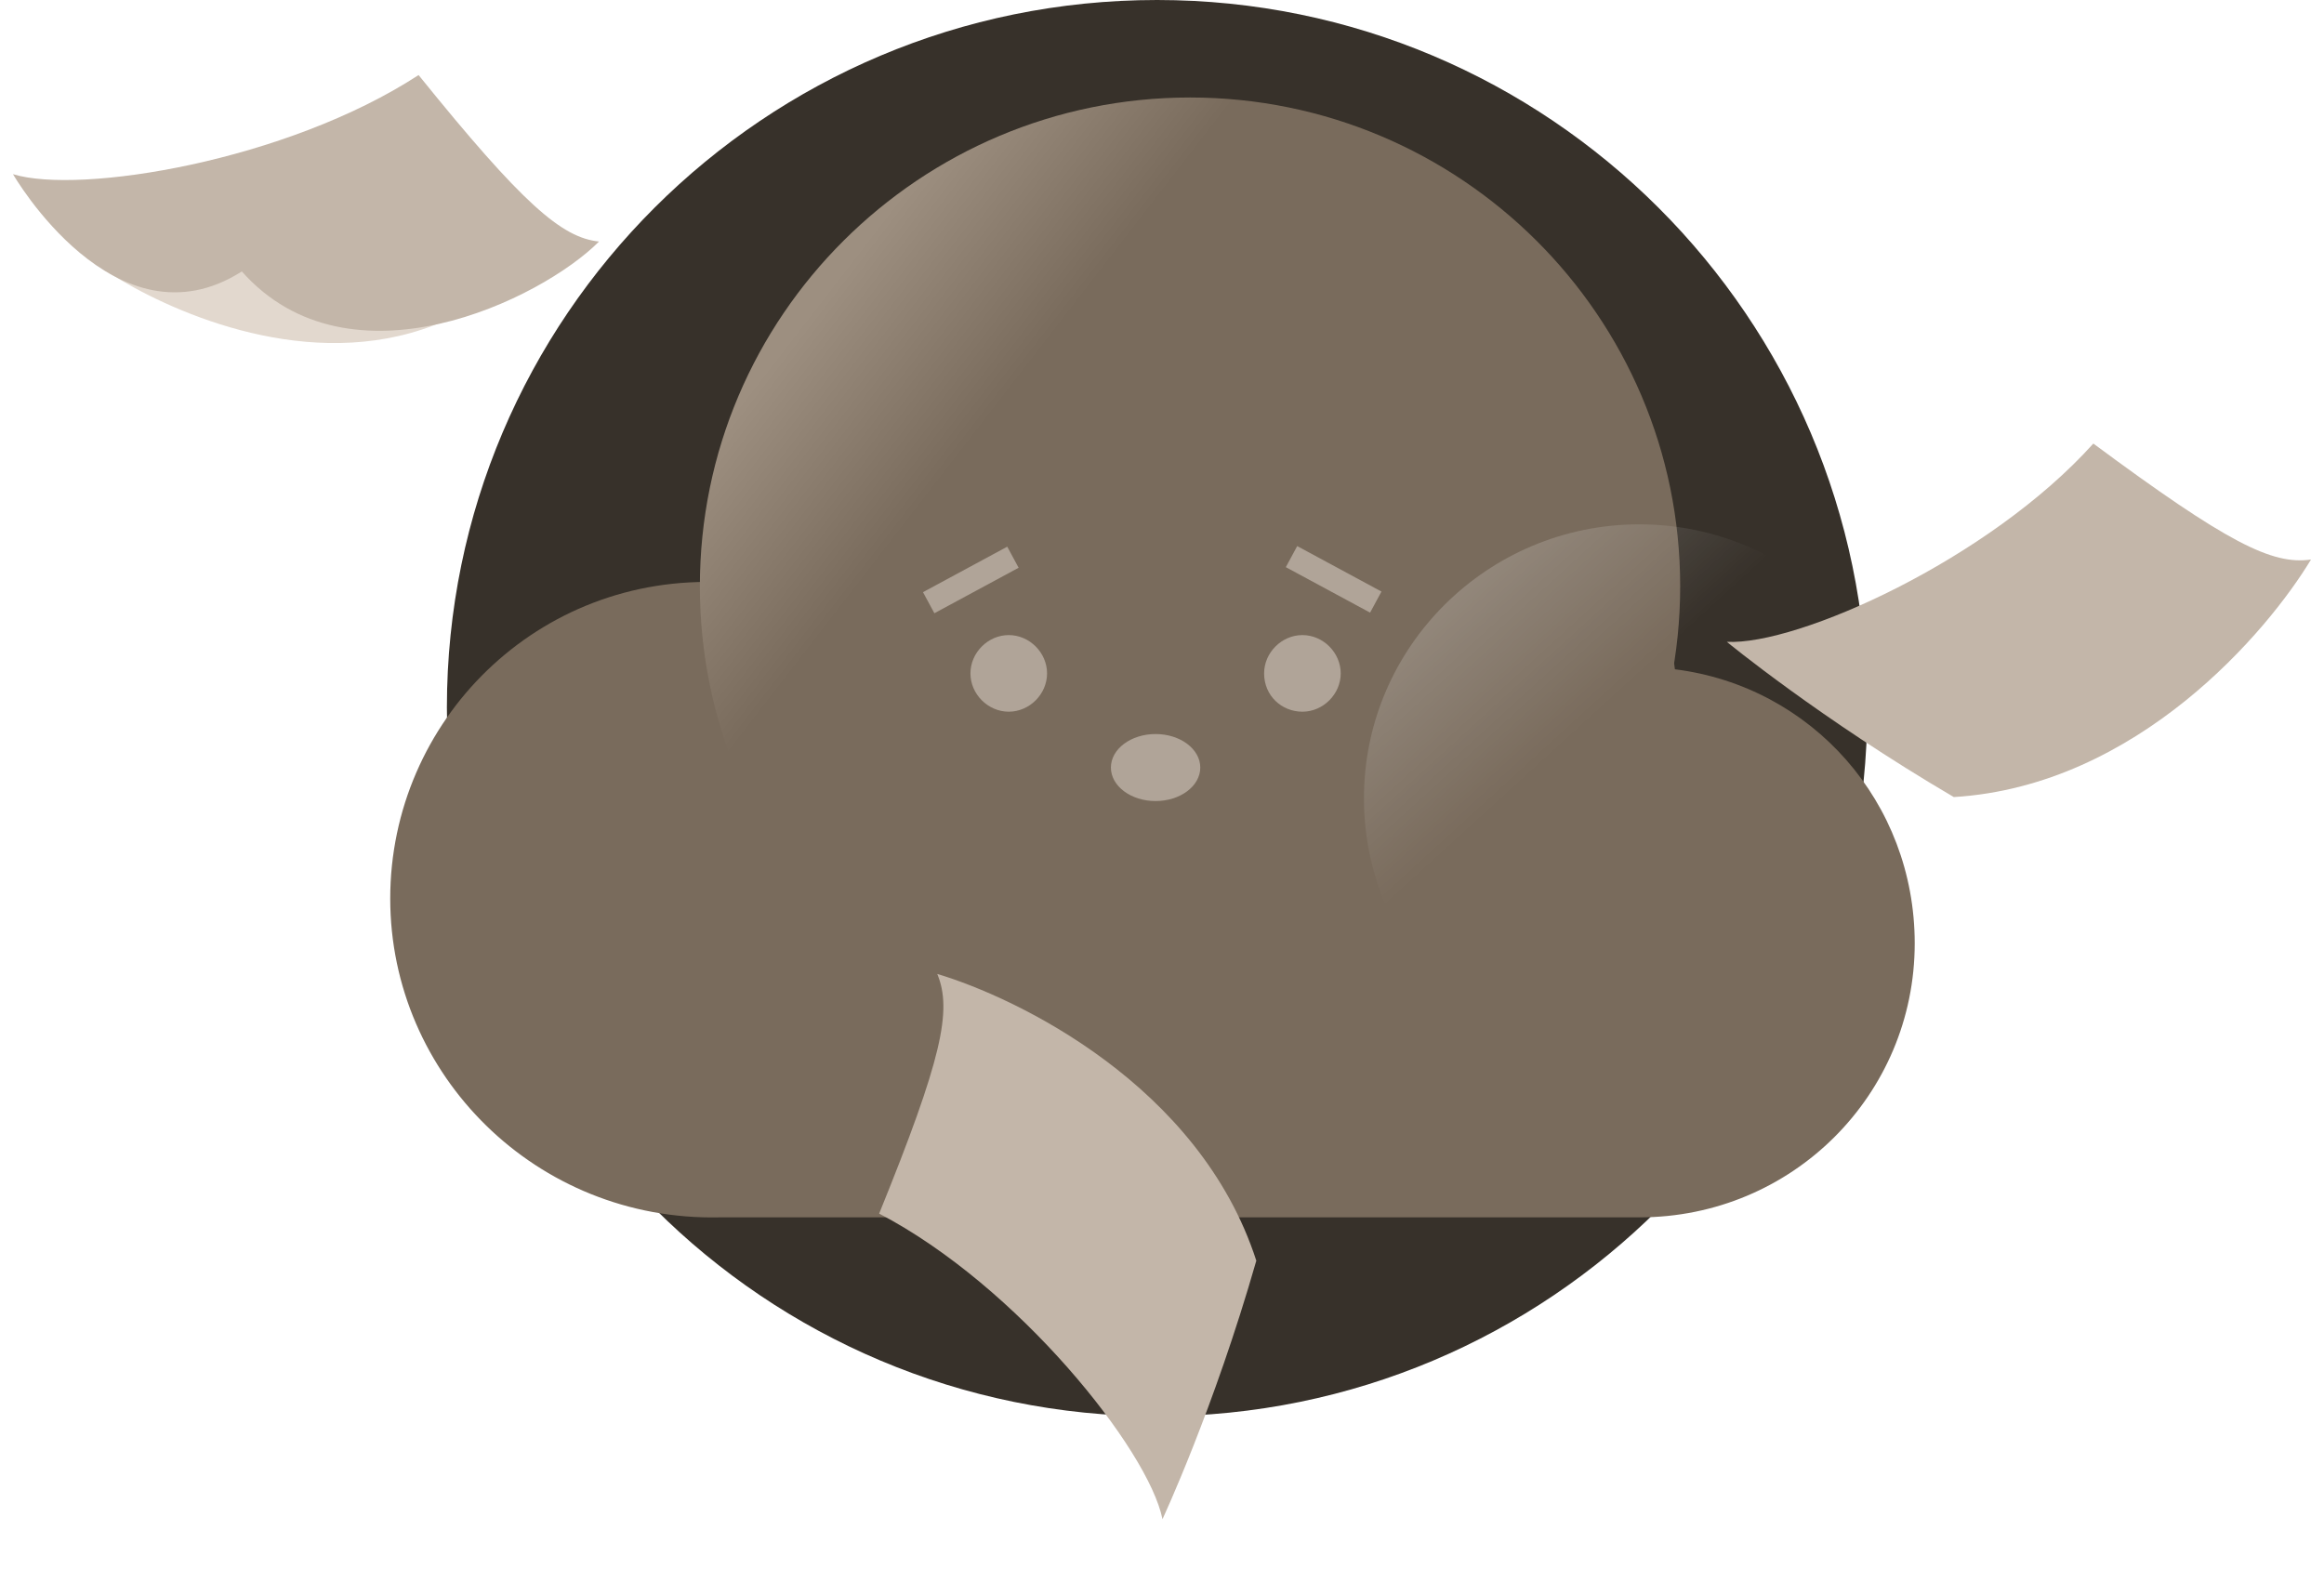
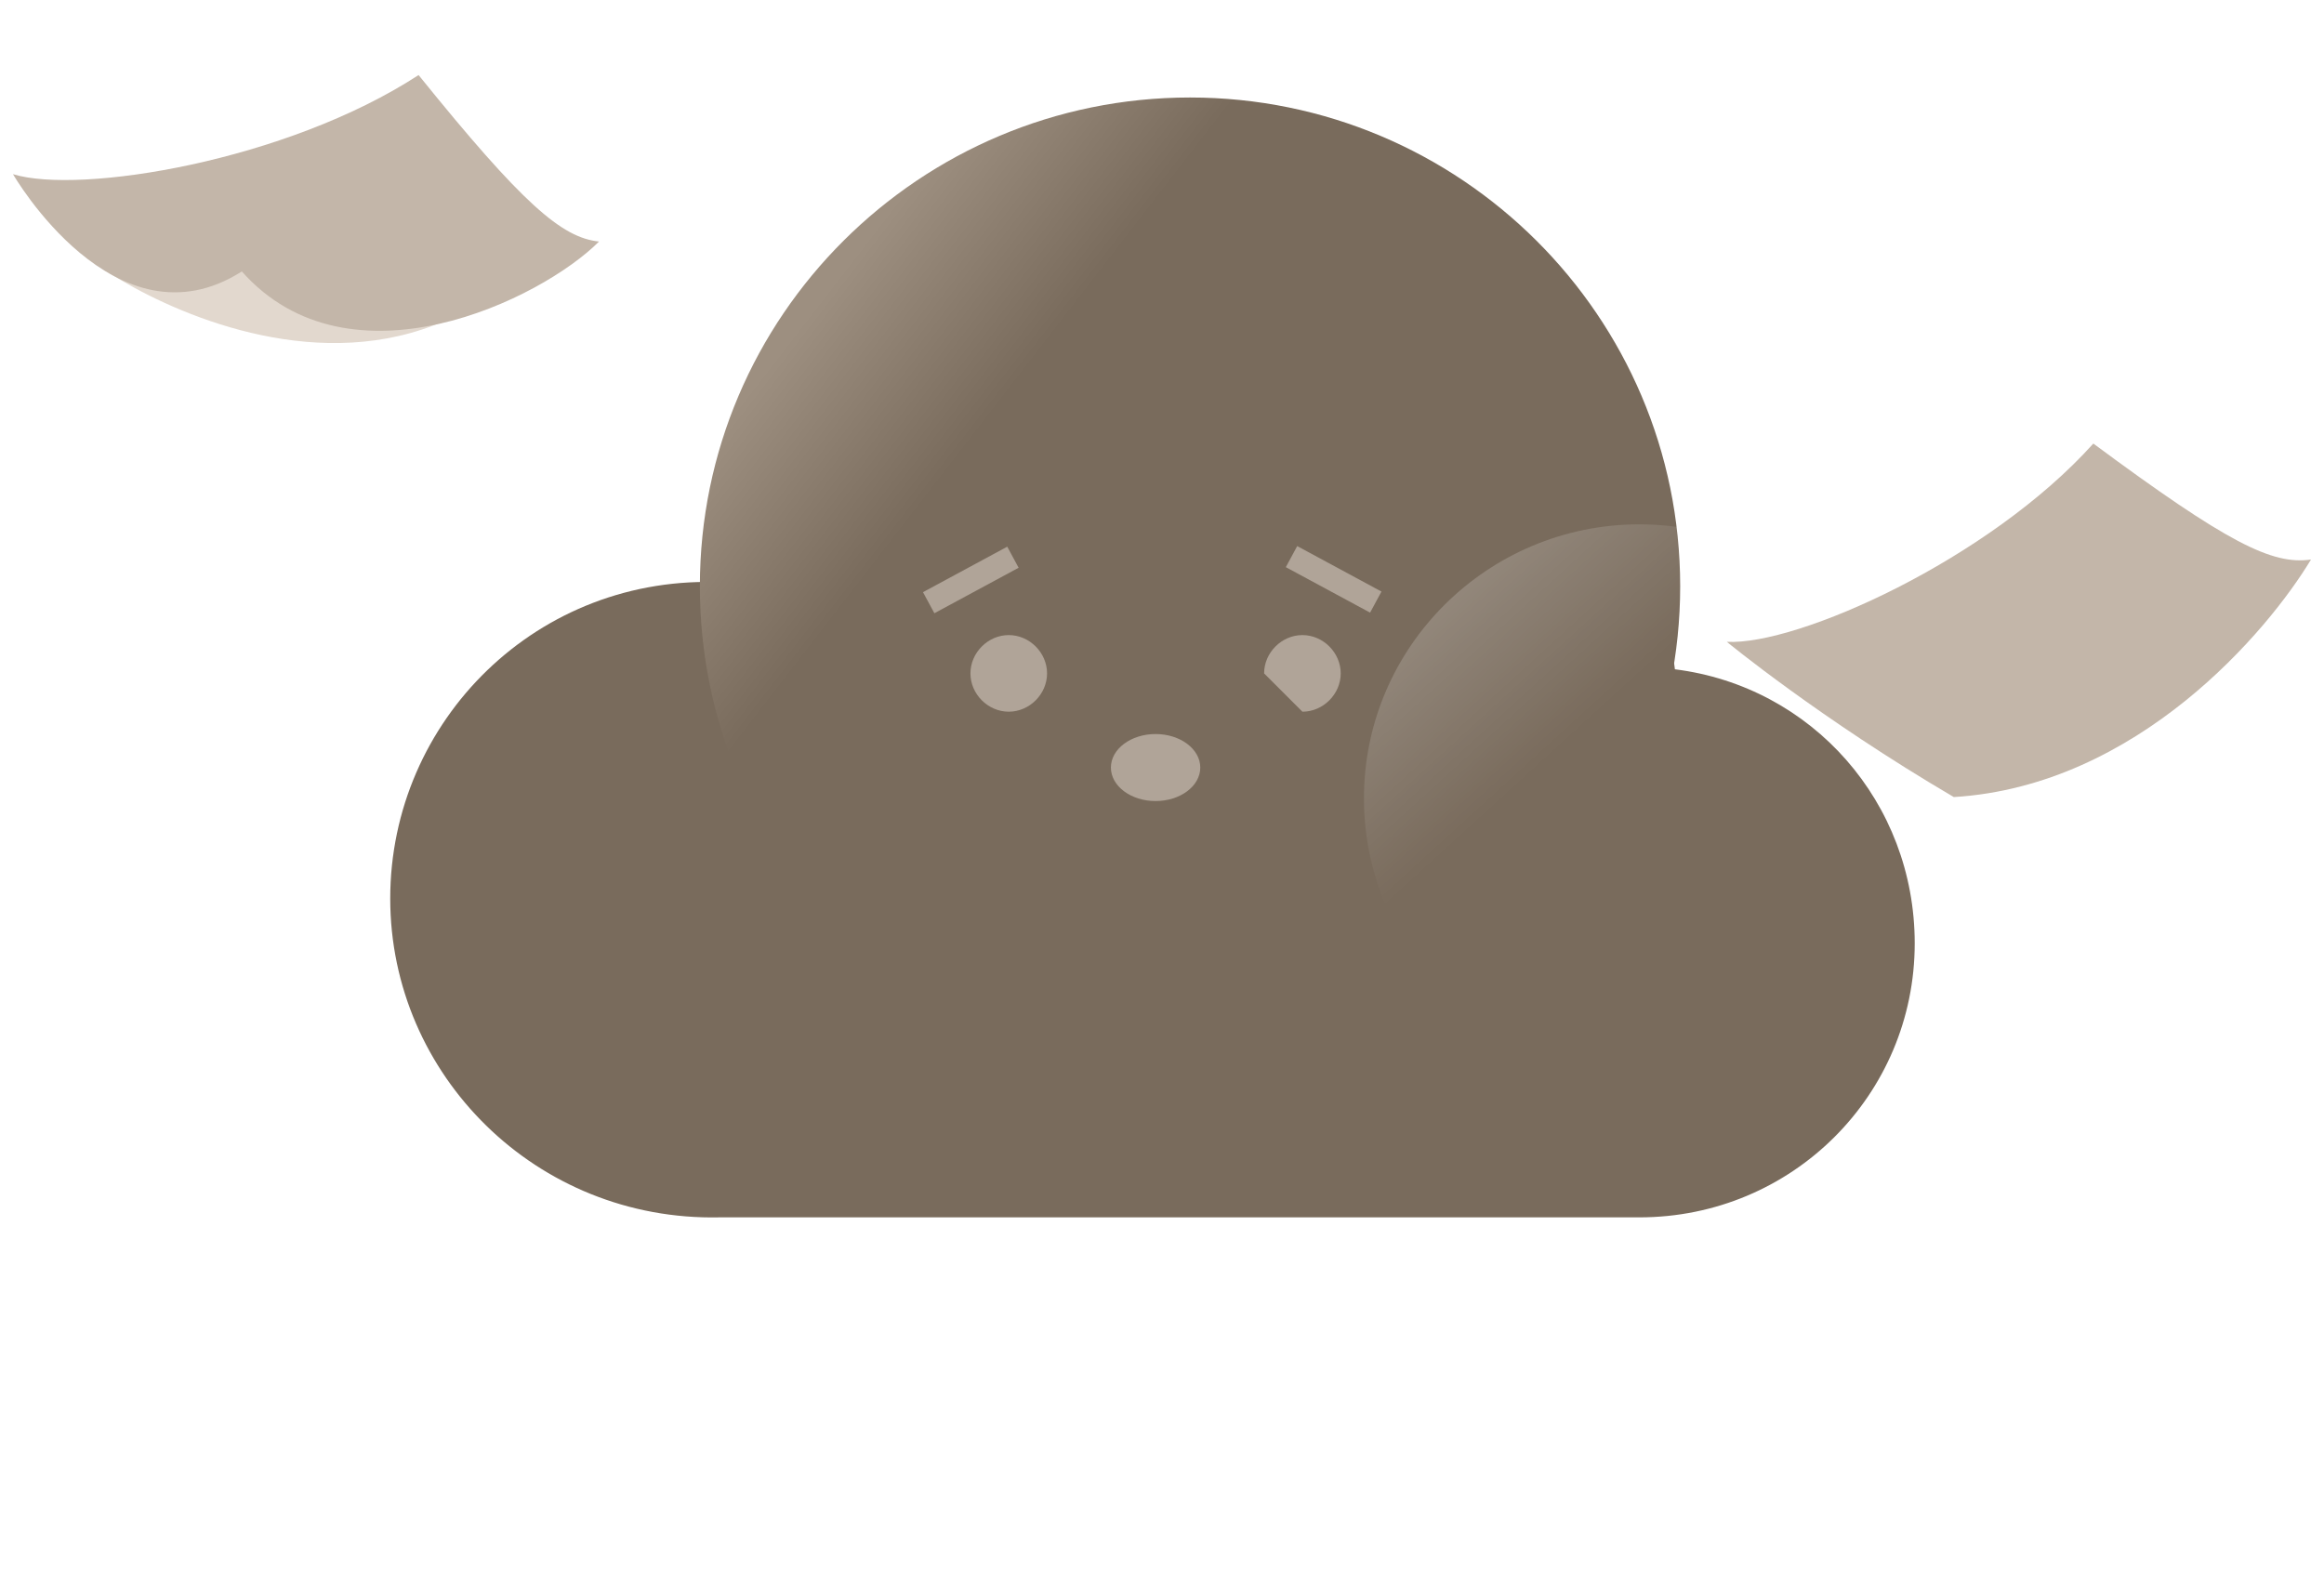
<svg xmlns="http://www.w3.org/2000/svg" width="160" height="108" viewBox="0 0 160 108" fill="none">
-   <path d="M79.662 97.518C106.604 97.518 128.556 75.656 128.556 48.804C128.466 21.862 106.604 0 79.662 0C52.629 0 30.767 21.862 30.767 48.713C30.767 75.656 52.629 97.518 79.662 97.518Z" fill="#37312A" />
  <g filter="url(#filter0_d_3646_31398)">
    <path d="M131.822 54.973C131.822 65.405 123.385 73.841 112.863 73.841C112.681 73.841 111.139 73.841 99.8 73.841C91.908 73.841 79.298 73.841 59.16 73.841H49.544C36.935 74.114 26.866 64.044 26.866 51.889C26.866 39.642 37.026 29.482 49.816 30.117C60.793 -4.173 111.048 0.635 115.312 36.104C124.746 37.284 131.822 45.266 131.822 54.973Z" fill="#796B5C" />
  </g>
  <path d="M81.93 74.023C100.526 74.023 115.675 58.964 115.675 40.368C115.675 21.771 100.526 6.713 81.93 6.713C63.333 6.713 48.184 21.771 48.184 40.368C48.184 58.964 63.243 74.023 81.93 74.023Z" fill="url(#paint0_linear_3646_31398)" />
  <path d="M112.864 73.841C123.296 73.841 131.823 65.404 131.823 54.972C131.823 44.54 123.296 36.103 112.864 36.103C102.431 36.103 93.904 44.54 93.904 54.972C93.904 65.404 102.431 73.841 112.864 73.841Z" fill="url(#paint1_linear_3646_31398)" fill-opacity="0.37" />
  <path d="M69.45 49.003C70.878 49.003 72.087 47.794 72.087 46.366C72.087 44.937 70.878 43.728 69.45 43.728C68.021 43.728 66.812 44.937 66.812 46.366C66.812 47.794 68.021 49.003 69.45 49.003Z" fill="#B0A498" />
-   <path d="M89.667 49.003C91.095 49.003 92.304 47.794 92.304 46.366C92.304 44.937 91.095 43.728 89.667 43.728C88.238 43.728 87.03 44.937 87.03 46.366C87.03 47.904 88.238 49.003 89.667 49.003Z" fill="#B0A498" />
+   <path d="M89.667 49.003C91.095 49.003 92.304 47.794 92.304 46.366C92.304 44.937 91.095 43.728 89.667 43.728C88.238 43.728 87.03 44.937 87.03 46.366Z" fill="#B0A498" />
  <path d="M69.346 37.641L63.545 40.773L64.329 42.224L70.129 39.092L69.346 37.641Z" fill="#B0A498" />
  <path d="M89.308 37.6L88.525 39.051L94.327 42.182L95.11 40.732L89.308 37.6Z" fill="#B0A498" />
  <path d="M79.558 55.156C81.258 55.156 82.635 54.123 82.635 52.849C82.635 51.574 81.258 50.541 79.558 50.541C77.859 50.541 76.482 51.574 76.482 52.849C76.482 54.123 77.859 55.156 79.558 55.156Z" fill="#B0A498" />
  <path d="M16.394 13.023C16.394 13.023 3.713 16.243 7.556 18.819C11.398 21.265 20.492 25.515 29.074 22.682C37.656 19.849 29.074 15.857 29.202 15.857C29.33 15.857 16.394 13.023 16.394 13.023Z" fill="#E2D8CE" />
  <path d="M0.895 11.993C5.506 13.41 19.724 11.092 28.818 5.168C35.991 14.054 38.68 16.372 41.242 16.63C37.271 20.622 24.079 27.061 16.65 18.69C7.94 24.228 0.895 11.993 0.895 11.993Z" fill="#C3B6A9" />
  <path d="M118.886 44.192C123.753 44.449 136.946 38.526 144.119 30.541C153.341 37.366 156.415 38.912 159.105 38.526C156.159 43.419 147.193 54.108 134.513 54.881C125.291 49.472 118.886 44.192 118.886 44.192Z" fill="#C3B6A9" />
-   <path d="M80.033 104.6C79.07 99.822 70.047 88.52 60.527 83.562C64.84 72.931 65.571 69.569 64.527 67.06C70 68.694 82.585 74.715 86.493 86.803C83.551 97.082 80.033 104.6 80.033 104.6Z" fill="#C3B6A9" />
  <defs>
    <filter id="filter0_d_3646_31398" x="15.073" y="4.981" width="128.542" height="90.638" filterUnits="userSpaceOnUse" color-interpolation-filters="sRGB">
      <feFlood flood-opacity="0" result="BackgroundImageFix" />
      <feColorMatrix in="SourceAlpha" type="matrix" values="0 0 0 0 0 0 0 0 0 0 0 0 0 0 0 0 0 0 127 0" result="hardAlpha" />
      <feOffset dy="9.979" />
      <feGaussianBlur stdDeviation="5.896" />
      <feColorMatrix type="matrix" values="0 0 0 0 0 0 0 0 0 0 0 0 0 0 0 0 0 0 0.22 0" />
      <feBlend mode="normal" in2="BackgroundImageFix" result="effect1_dropShadow_3646_31398" />
      <feBlend mode="normal" in="SourceGraphic" in2="effect1_dropShadow_3646_31398" result="shape" />
    </filter>
    <linearGradient id="paint0_linear_3646_31398" x1="56.408" y1="20.694" x2="67.709" y2="29.428" gradientUnits="userSpaceOnUse">
      <stop stop-color="#9D8F80" />
      <stop offset="0.994" stop-color="#796B5C" />
    </linearGradient>
    <linearGradient id="paint1_linear_3646_31398" x1="91.844" y1="32.1" x2="108.623" y2="50.493" gradientUnits="userSpaceOnUse">
      <stop stop-color="white" />
      <stop offset="0.994" stop-color="white" stop-opacity="0" />
    </linearGradient>
  </defs>
</svg>